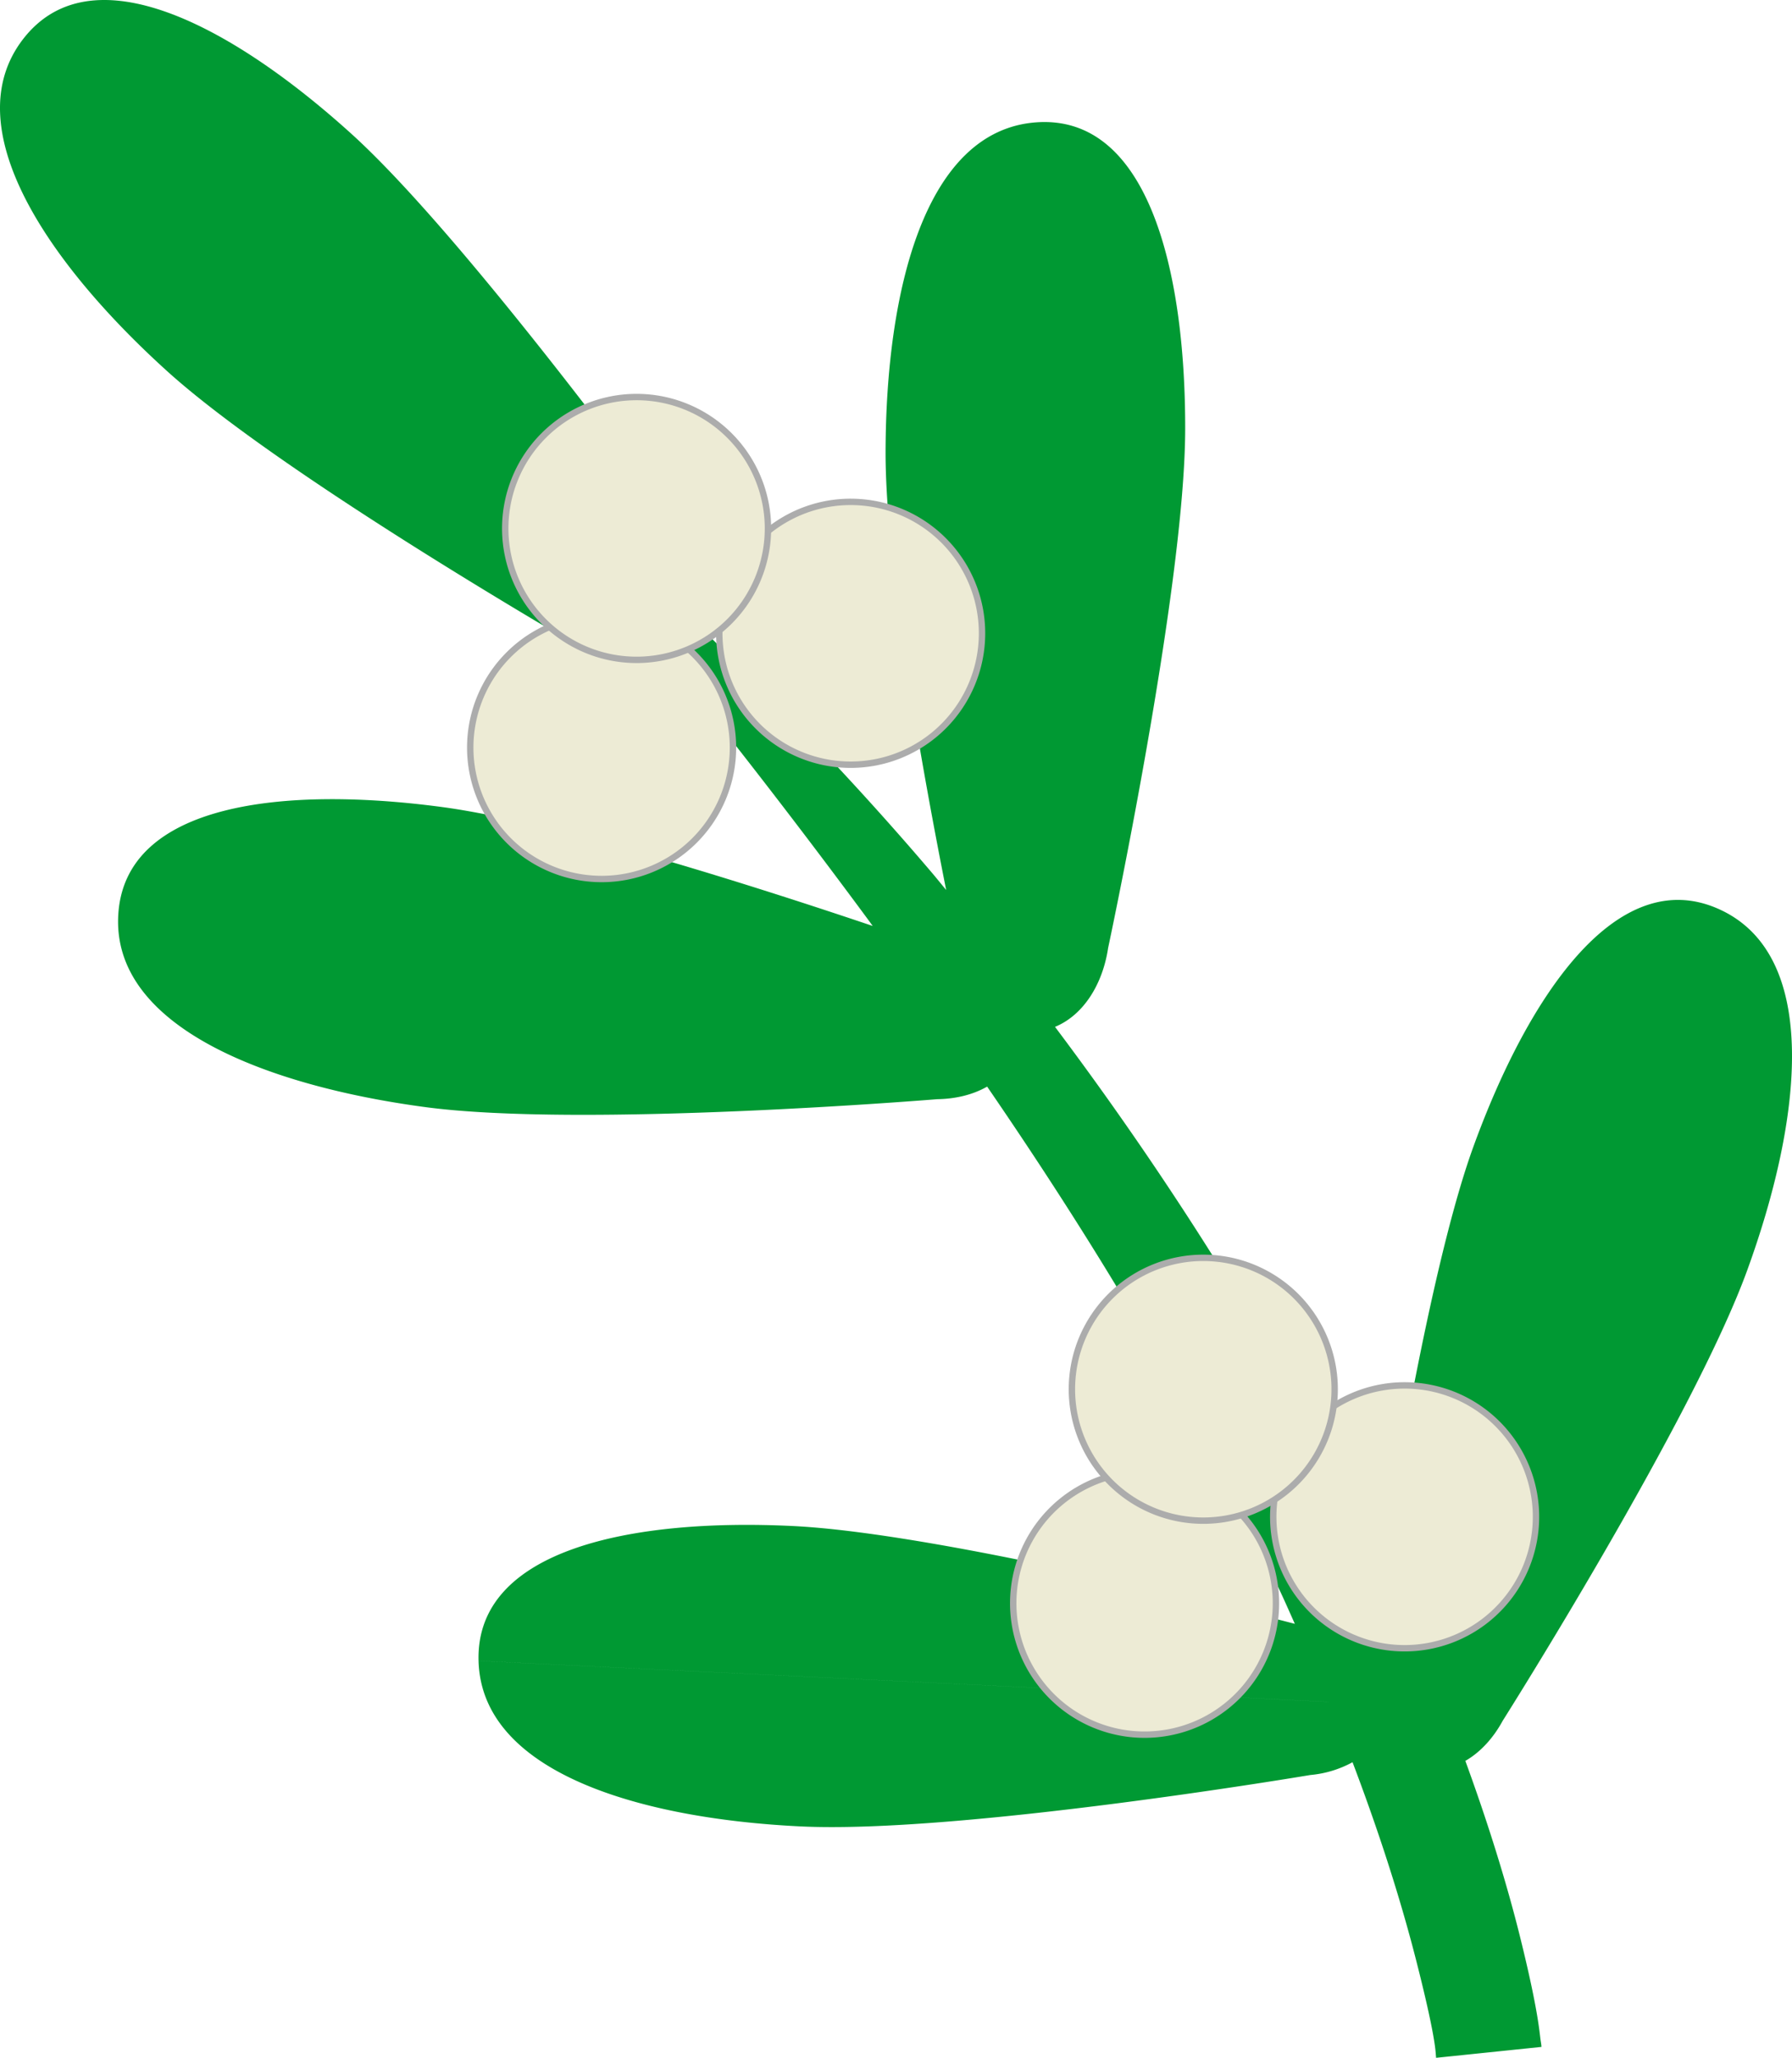
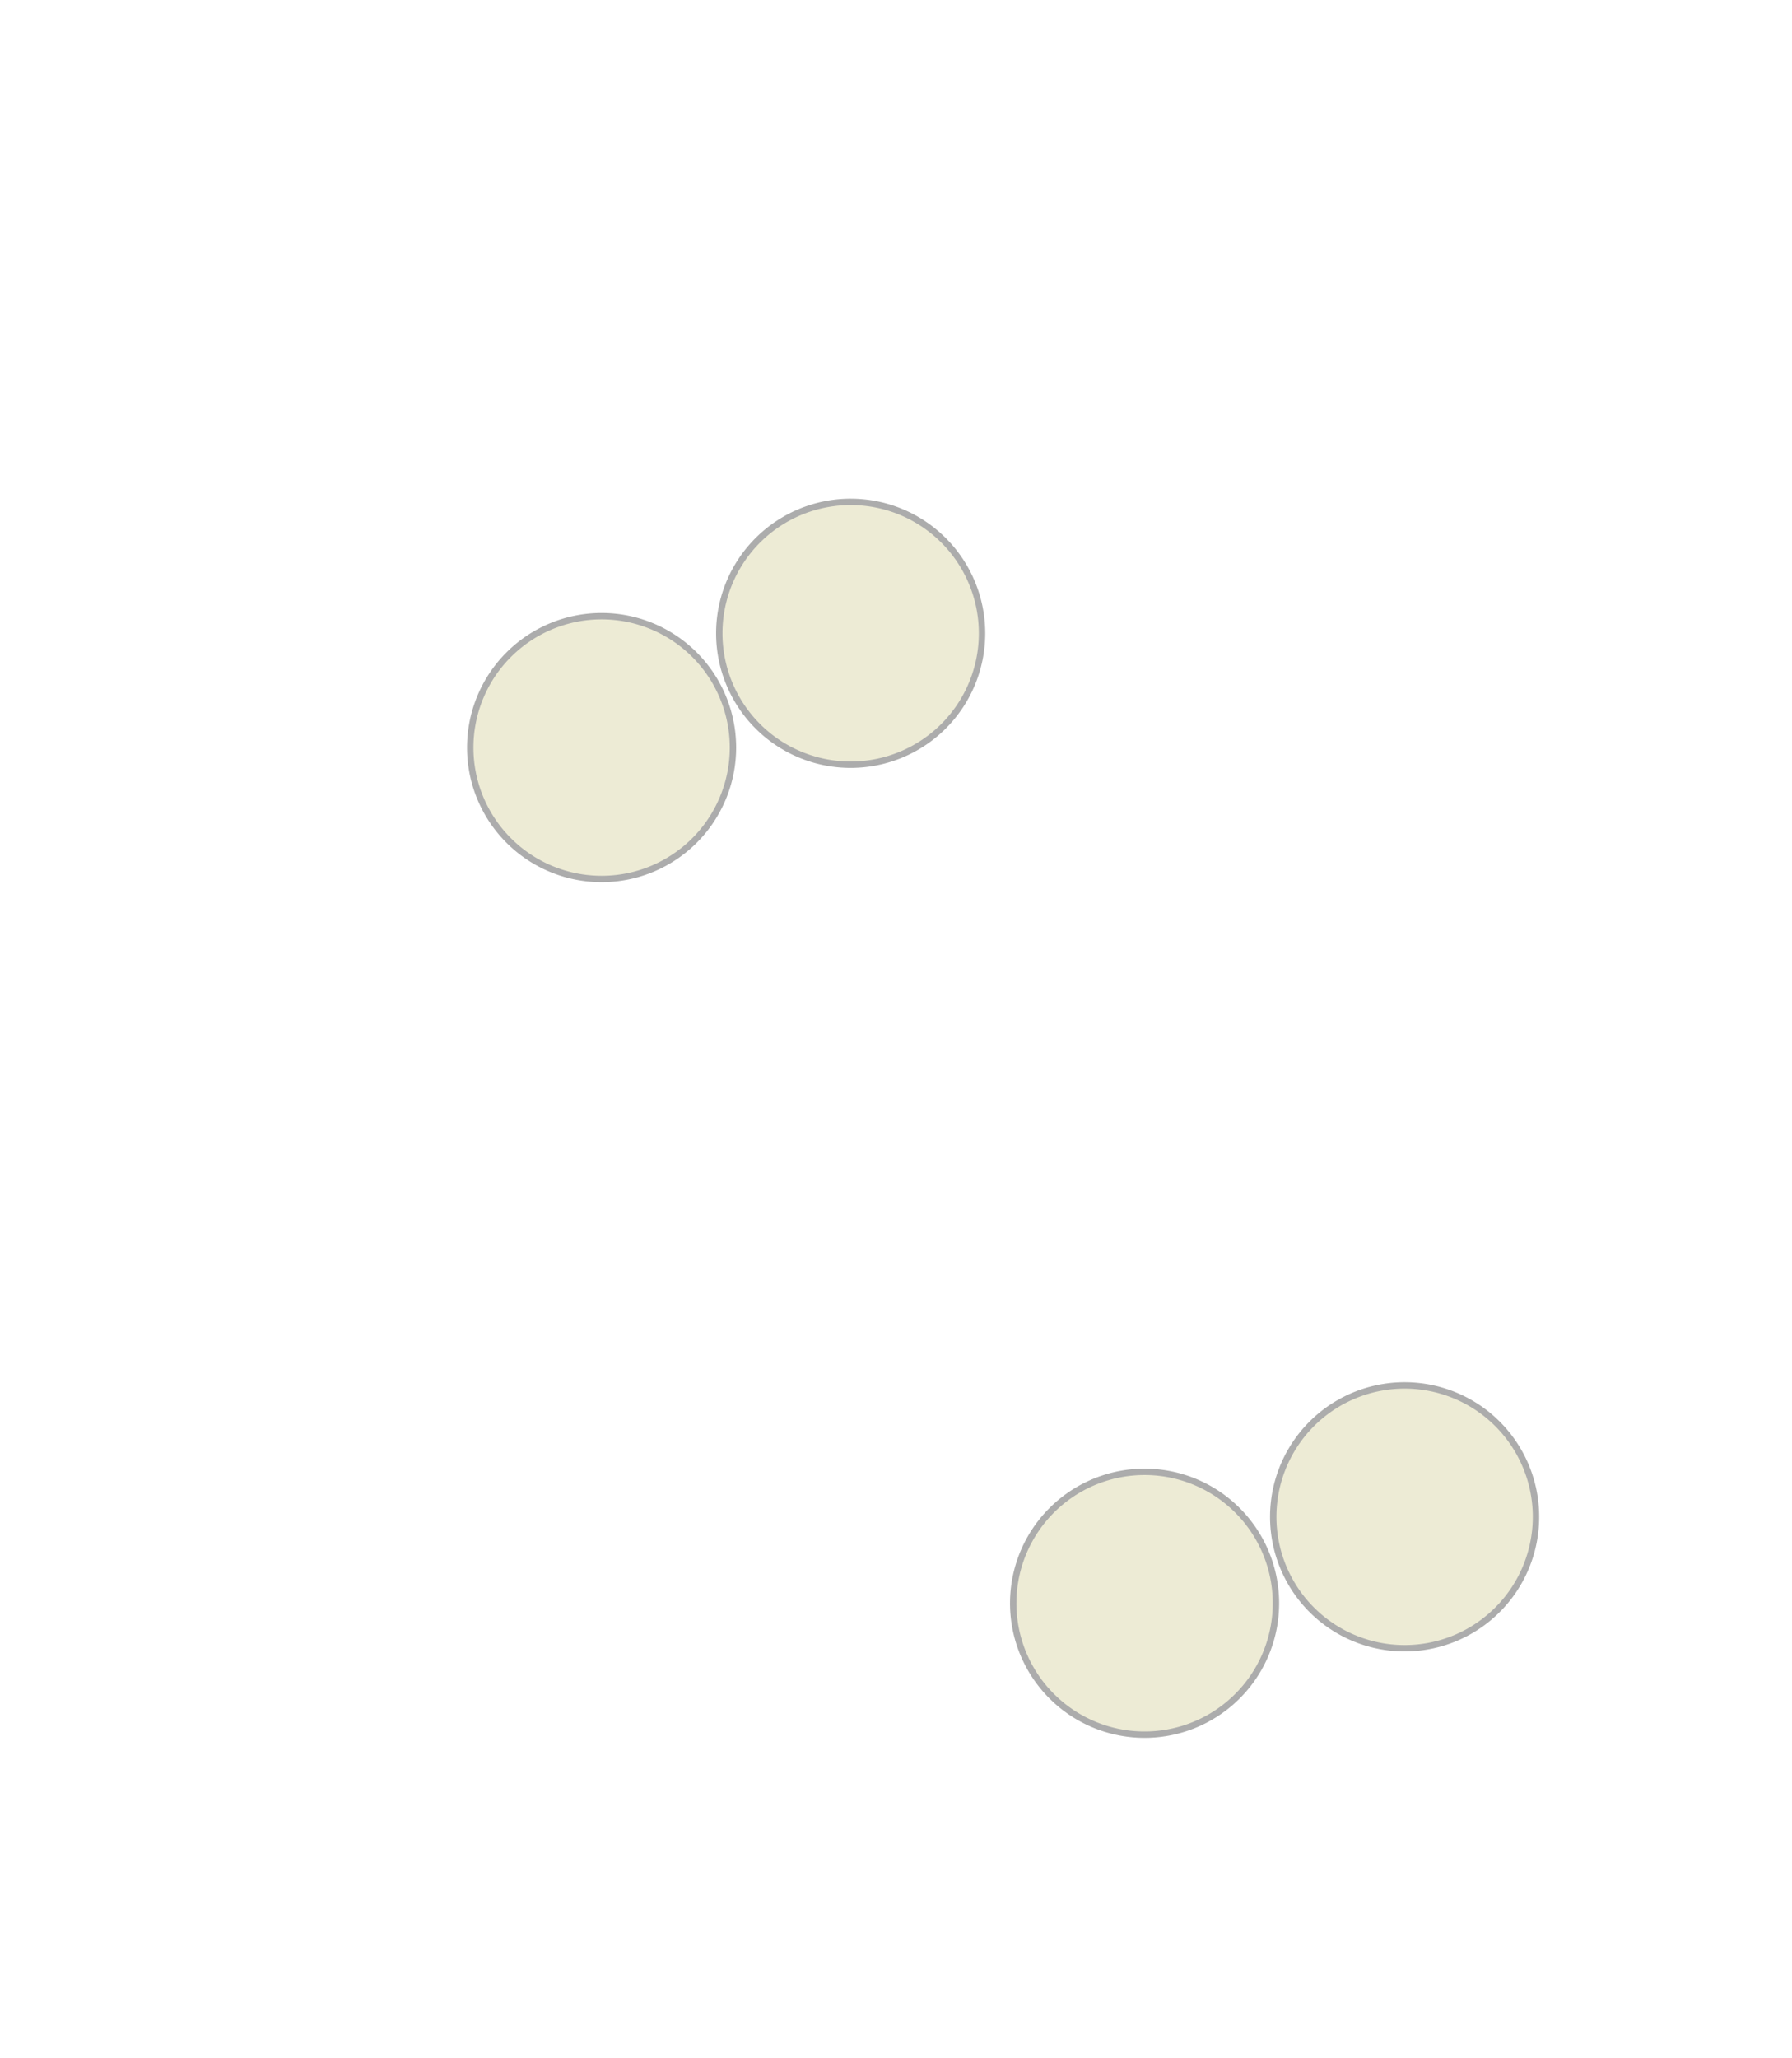
<svg xmlns="http://www.w3.org/2000/svg" width="281.233" height="322.86" viewBox="0 0 74.41 85.423" xml:space="preserve">
-   <path style="fill:#093;stroke-width:.607;stroke-linejoin:round;fill-opacity:1" d="M98.247 86.483c-1.357-.017-2.54.463-3.433 1.612-2.854 3.675 1.05 9.338 5.971 13.791 4.92 4.453 17.716 11.787 17.716 11.787 1.089.724 2.332.975 3.331.527a315.415 315.415 0 0 1 8.138 10.558l.114.159c-4.555-1.536-13.163-4.304-17.87-4.935-6.577-.881-13.186-.173-13.456 4.472l34.306 4.595-34.306-4.595c-.27 4.645 6.157 7.1 12.734 7.98 6.578.882 21.276-.327 21.276-.327.769-.011 1.489-.189 2.068-.522 4.457 6.494 8.654 13.406 12.196 21.01.207.444.388.86.581 1.289-1.33-.346-14.567-3.758-20.867-4.061-6.628-.32-13.154.947-13.028 5.598l35.296 1.7v.001l-35.296-1.7c.126 4.65 6.737 6.55 13.366 6.87 6.628.32 21.171-2.133 21.171-2.133a4.478 4.478 0 0 0 1.754-.531c1.368 3.603 2.181 6.412 2.654 8.273.755 2.963.79 3.67.805 3.873.013.164.016.133.015.123l4.37-.452c-.001-.004.005-.038-.03-.243-.048-.282-.073-1.174-.872-4.381-.432-1.734-1.144-4.2-2.258-7.249.619-.353 1.158-.94 1.553-1.667 0 0 7.884-12.464 10.153-18.7 2.268-6.237 3.072-13.07-1.169-14.984l-11.733 32.26 11.733-32.26c-4.24-1.914-7.932 3.614-10.2 9.85-1.537 4.226-2.992 12.416-3.781 17.315-.104-.22-.194-.425-.3-.647-3.69-7.665-8.38-15.095-13.294-21.634 1.205-.497 1.986-1.803 2.205-3.275 0 0 3.184-14.876 3.2-21.512.015-6.635-1.548-13.096-6.189-12.757l-.086 36.415.086-36.415c-4.64.339-6.236 7.03-6.252 13.666-.011 4.815 1.617 13.668 2.516 18.196-.196-.234-.392-.481-.587-.71-3.137-3.687-6.342-7.004-9.368-9.938.522-1.256.08-2.775-.902-3.965 0 0-8.922-12.322-13.842-16.775-3.383-3.062-7.204-5.513-10.189-5.552z" transform="translate(-93.847 -86.483)" />
  <path style="opacity:1;fill:#edebd5;fill-opacity:1;stroke:#acacac;stroke-width:.265;stroke-opacity:1" d="M129.17 107.314a5.455 5.455 0 0 0-5.456 5.455 5.455 5.455 0 0 0 5.455 5.455 5.455 5.455 0 0 0 5.455-5.455 5.455 5.455 0 0 0-5.455-5.455zM152.767 144.02a5.455 5.455 0 0 0-6.018 4.827 5.455 5.455 0 0 0 4.827 6.018 5.455 5.455 0 0 0 6.018-4.827 5.455 5.455 0 0 0-4.827-6.018zM118.827 112.059a5.455 5.455 0 0 0-5.454 5.454 5.455 5.455 0 0 0 5.454 5.455 5.455 5.455 0 0 0 5.455-5.455 5.455 5.455 0 0 0-5.455-5.454zM141.97 147.608a5.455 5.455 0 0 0-6.018 4.826 5.455 5.455 0 0 0 4.826 6.018 5.455 5.455 0 0 0 6.018-4.827 5.455 5.455 0 0 0-4.827-6.017z" transform="translate(-93.847 -86.483)" />
-   <path style="opacity:1;fill:#edebd5;fill-opacity:1;stroke:#acacac;stroke-width:.265;stroke-opacity:1" d="M120.28 102.963a5.455 5.455 0 0 0-5.454 5.455 5.455 5.455 0 0 0 5.454 5.454 5.455 5.455 0 0 0 5.455-5.454 5.455 5.455 0 0 0-5.455-5.455zM144.407 138.725a5.455 5.455 0 0 0-6.018 4.826 5.455 5.455 0 0 0 4.827 6.018 5.455 5.455 0 0 0 6.018-4.826 5.455 5.455 0 0 0-4.827-6.018z" transform="translate(-93.847 -86.483)" />
</svg>